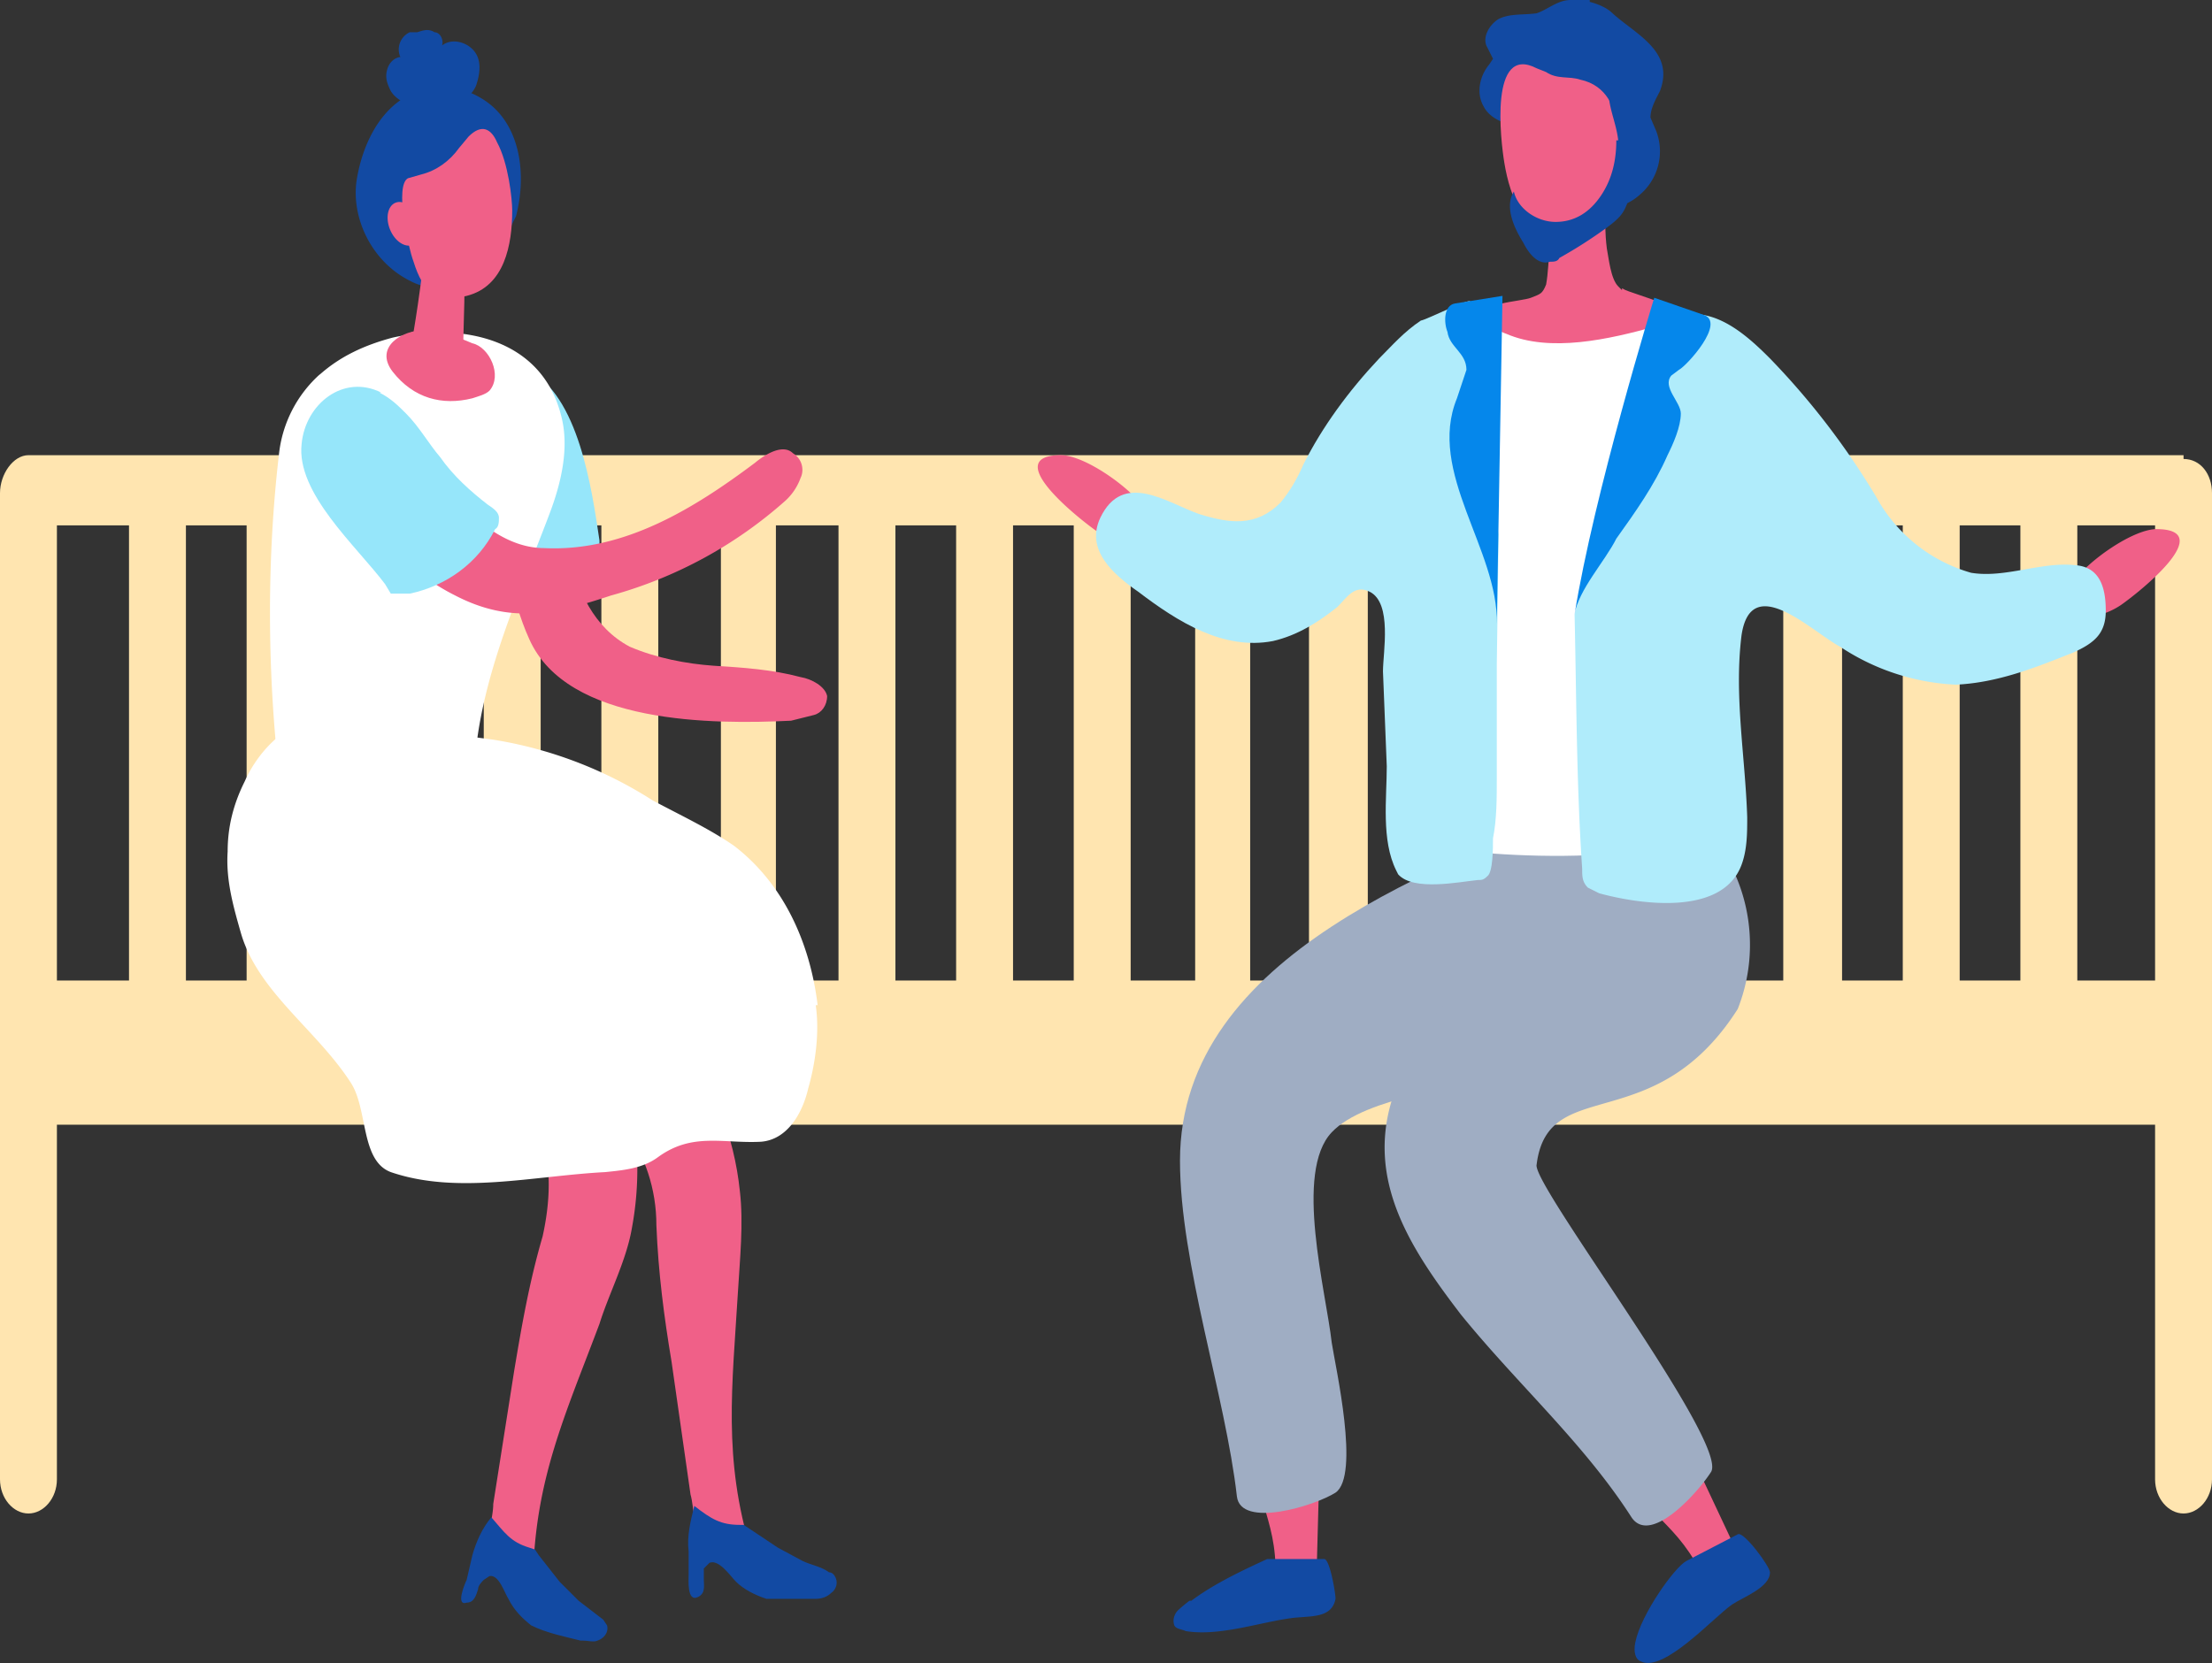
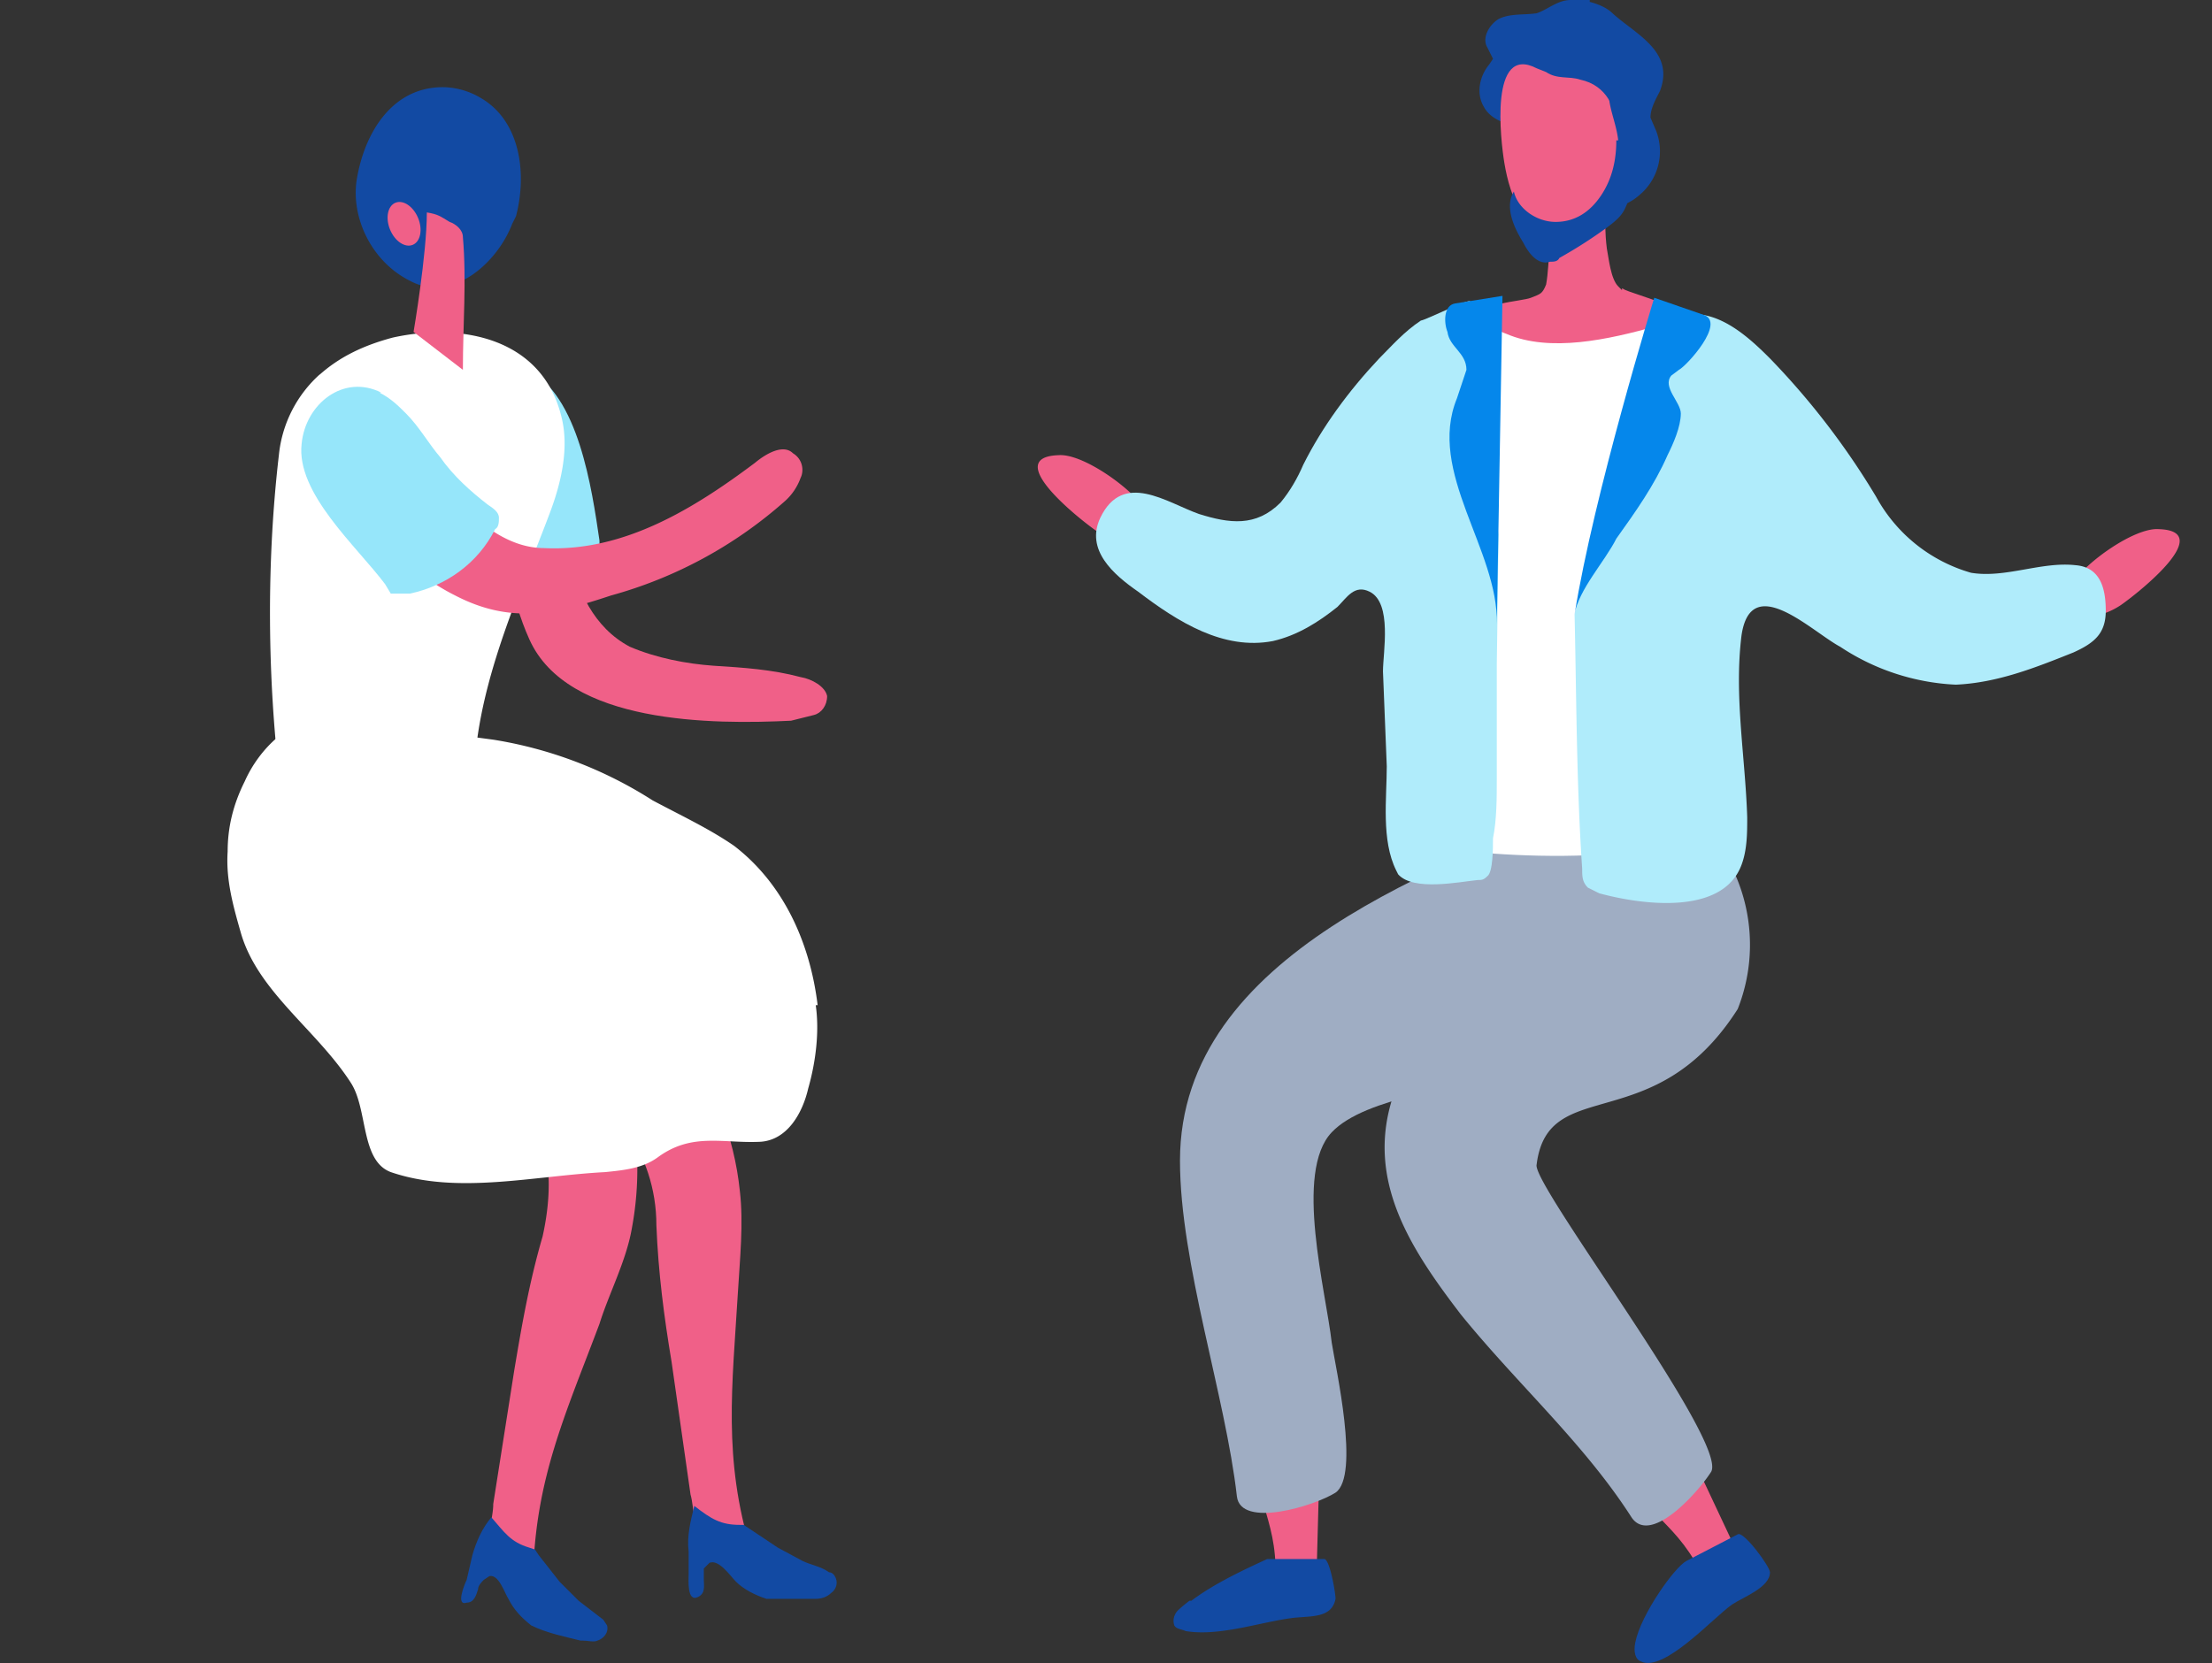
<svg xmlns="http://www.w3.org/2000/svg" width="116.6" height="87.7">
  <rect width="100%" height="100%" fill="#333333" stroke="none" />
-   <path d="M115.1 24H1.5C.7 24 0 25 0 26V78c0 1 .7 1.8 1.5 1.8S3 79 3 78V59.3h110.6V78c0 1 .7 1.8 1.5 1.8s1.5-.8 1.5-1.8V26c0-1-.6-1.8-1.5-1.8Zm-18 27.7v-24h3.2v24H97Zm-3 0h-3.3v-24H94v24Zm-6.3 0h-3.2v-24h3.2v24Zm-6.2 0h-3.3v-24h3.3v24Zm-6.3 0h-3.2v-24h3.2v24Zm-6.2 0h-3.2v-24H69v24Zm-6.2 0h-3.3v-24H63v24Zm-6.3 0h-3.2v-24h3.2v24Zm-6.2 0h-3.2v-24h3.2v24Zm-6.2 0h-3.3v-24h3.3v24Zm-6.3 0h-3.2v-24H38v24Zm-6.2 0h-3.2v-24h3.2v24Zm-6.2 0h-3.2v-24h3.2v24Zm-6.2 0H16v-24h3.3v24Zm-6.3 0H9.8v-24H13v24Zm90.3 0v-24h3.2v24h-3.2ZM3 27.7h3.8v24H3v-24Zm106.5 24v-24h4.1v24h-4.1Z" style="fill:#ffe5b0" />
  <path d="M66.2 75.8c-.2 3.6 1.3 4.3 1 8 1.7-.2.6-.7 2.2-.8l.2-7.4-3.4.2Z" style="fill:#f06088" />
  <path d="M62.7 84.4a8 8 0 0 0-.6.5c-.2.2-.3.5-.2.8.1.2.4.2.6.3 1.8.3 4-.5 5.7-.7 1-.1 2 0 2.2-1 0-.3-.3-2.1-.6-2.1h-3c-1.3.6-2.8 1.3-4 2.2Z" style="fill:#124aa3" />
  <path d="M84.2 42.2c-8 3.4-22 8-22 19 0 5.4 2.4 12.4 3 17.7.2 1.7 4.1.5 5.2-.2 1.3-.9 0-6.6-.2-7.9-.3-2.7-2-9 0-11.1 1.8-1.9 6.9-2.3 9.2-3.2 3.3-1.1 1.6-2.1 4.7-4 1.3-.7 5-6 1.8-11.5-.9-1.4-1.7 1.2-1.7 1.2Z" style="fill:#9fadc3" />
  <path d="M85.3 76.9c1.5 3.3 3.1 3.2 4.6 6.5 1.3-.8.3-.9 1.6-1.7l-3.1-6.6c-1.4.7-1.7 1.1-3 1.8Z" style="fill:#f06088" />
  <path d="M86.2 86.6c-.1.5 0 .9.3 1 1.2.6 3.8-2.3 4.8-3 .6-.4 2-.9 2-1.7 0-.3-1.4-2.2-1.7-2l-2.7 1.4c-.6.3-2.4 2.8-2.7 4.3Z" style="fill:#124aa3" />
  <path d="M86.3 41c-.2-.1-6.8 7.7-7.4 8.4-2 2.6-4.5 5.2-5.5 8.5-1.4 4.4 1 8 3.6 11.4C80 73 83.5 76.1 86 80c1 1.5 3.5-1.3 4.2-2.4.9-1.6-9.5-15.2-9.2-16.2.6-4.8 6.2-1.3 10.6-8.2A9.2 9.2 0 0 0 87.9 42l-1.6-1Z" style="fill:#9fadc3" />
  <path d="M81.8 16s-6.3 2-7.4 3.5c-1.1 1.5-.1 25-.1 25s9.5 1.7 16.2-.5l.2-25.3s-3.5-4.2-8.9-2.7Z" style="fill:#fff" />
  <path d="M83.8 0h-1c-.7 0-1.2.5-1.8.7-.7.1-1.4 0-2 .3-.5.3-.9 1-.6 1.5l.3.6-.2.3c-.5.6-.7 1.5-.3 2.2.3.6 1 .9 1.6 1l2 .4c1.6.5 1.2 1.8 1.6 3.1.4 1.3 2.1 1 3 .2a3 3 0 0 0 .9-3.4l-.3-.7c0-.5.3-1 .5-1.4.8-2.1-1.3-3-2.5-4.1-.3-.3-.8-.5-1.2-.6Z" style="fill:#124aa3" />
  <path d="m85.5 15.3-.2-.2c-.4-.4-.5-1.5-.6-2-.2-1.6 0-3.1 0-4.7-.7.3-1.4.5-2 1-.4.2-.9.6-1 1 0 1.2 0 3.5-.2 4.6-.2.5-.3.5-.8.7-.5.2-3 .3-2.6 1.1.2.3 1 .7 1.3.8 2.3 1 5.4.3 7.9-.4 2.7-.9-1.2-1.6-1.8-2Z" style="fill:#f06088" />
  <path d="M85.3 7c-.1-1.3-.6-2.5-2-2.8-.6-.2-1.2 0-1.8-.4l-.5-.2c-2.5-1.3-1.9 3.8-1.7 5 .3 1.8 1.1 4 3.3 3.9 1.7-.2 2.4-1.9 2.6-3.4.1-.6.2-1.4.1-2.1Z" style="fill:#f06088" />
  <path d="M85.2 7.4c0 1-.2 2-.8 2.9S83 11.7 82 11.7s-2-.7-2.2-1.6c-.5.8 0 1.9.5 2.7.3.6.8 1.2 1.4 1 .2 0 .4 0 .5-.2a24.8 24.8 0 0 0 2.5-1.6c.4-.3.8-.6 1-1.1.2-.4.2-.9.1-1.3l-.1-4.5c0-.3 0-.7-.3-1-.8-.6-.6.5-.6.8 0 .8.4 1.6.5 2.5Z" style="fill:#124aa3" />
  <path d="M60.3 26.8c-.6-1-3.2-2.9-4.5-2.8-3 .1 1 3.3 2 4 1 .5 2 .8 3 .6 0-.5 0-1-.2-1.5M109.3 30.7c.6-1 3.2-2.9 4.5-2.8 3 .1-1 3.3-2 4a4 4 0 0 1-3 .6l.1-1.5" style="fill:#f06088" />
  <path d="m73.7 46.1-.1-.2c-.8-1.6-.5-3.8-.5-5.5l-.2-5c0-1 .5-3.6-.7-4.2-.8-.4-1.2.3-1.7.8-1 .8-2.1 1.5-3.4 1.8-2.6.5-5-1-7.1-2.6-1.3-.9-2.8-2.2-2-3.9 1.2-2.5 3.5-.8 5.2-.2 1.6.5 3 .7 4.3-.6.5-.6.9-1.3 1.2-2 1-2 2.4-3.9 4-5.6.7-.7 1.3-1.4 2.2-2 .2 0 2.6-1.2 2.6-1l1.5 2.9-.2 8.4.2 1-.1 6.8v6c0 1.1 0 2.2-.2 3.2 0 .5 0 1.8-.3 2-.2.2-.3.2-.5.2-1 .1-3.4.6-4.2-.3Z" style="fill:#b0ecfb" />
  <path d="m79.2 15.6-.3 17.3c.1-3.9-3.7-8-2.1-11.9l.5-1.5c0-.9-.9-1.2-1-2-.2-.5-.2-1.4.4-1.5l2.5-.4Z" style="fill:#0587eb" />
  <path d="M88.8 16.6c1.8-.3 3.4 1.2 4.5 2.3a40 40 0 0 1 5.6 7.3 8.3 8.3 0 0 0 5 4c1.8.3 3.7-.6 5.5-.4 1.3.1 1.6 1.2 1.6 2.4s-.6 1.7-1.7 2.2c-2 .8-4 1.6-6.2 1.7a12 12 0 0 1-6.1-2c-1.5-.8-4.7-4-5.2-.6-.4 3.2.2 6.4.3 9.6 0 .8 0 1.7-.3 2.5-1 2.7-5.3 2.1-7.5 1.5l-.6-.3c-.3-.3-.3-.6-.3-1-.3-4.4-.3-9-.4-13.4l3.7-14.5a7 7 0 0 1 2.1-1.3Z" style="fill:#b0ecfb" />
  <path d="M87.2 15.7S84 26.1 83 32.4c.2-1.3 1.6-2.8 2.2-4 1-1.4 2-2.8 2.7-4.4.3-.6.7-1.5.7-2.2 0-.6-1-1.4-.5-2l.4-.3c.4-.2 2.5-2.5 1.3-2.9l-2.6-.9Z" style="fill:#0587eb" />
  <path d="M25.4 5.2a4 4 0 0 0-1.9-.6c-2.8-.1-4.3 2.4-4.7 4.9-.3 2 .8 4.3 2.8 5.3 2.2 1.2 4.6-.9 5.4-3l.2-.4c.6-2.3.2-5-1.8-6.2Z" style="fill:#124aa3" />
  <path d="M29.4 25.1c-.4.2.5 3.7.6 4 .4 2 1.3 4 3.2 5 1.4.6 3 .9 4.4 1 1.6.1 3.1.2 4.6.6.6.1 1.3.5 1.4 1 0 .5-.3.9-.7 1l-1.2.3c-4.1.2-11.8.2-13.8-4.3-1-2.2-1.3-4.8-2-7.2l3.5-1.4Z" style="fill:#f06088" />
  <path d="M26.5 19.3c.3-.1.7 0 1.3.2 2.7 1.3 3.4 6.3 3.8 9v.4l-.3.3c-1.3.6-2.7.6-4.1.6-.1 0-.3 0-.4-.2v-.2c-.2-2.2.4-4 0-6.1-.3-.8-1.4-3.6-.3-4Z" style="fill:#96e6fa" />
  <path d="M16.9 19.7a6.6 6.6 0 0 0-2.2 4.3c-.7 6-.6 12.5.2 18.4.5 3.2 2 2.1 4.4 2.1 1.5 0 3-.3 4.4-.5 1.4-.2 1.4 0 1.4-1.3v-3.3c.5-4.3 2.4-8.4 3.9-12.4.6-1.6 1-3.4.6-5-1-4.2-5.3-5-8.9-4.2-1.5.4-2.8 1-3.9 2Z" style="fill:#fff" />
-   <path d="M23.1 17.6c.7 0 1.3.3 1.8.5.9.2 1.6 1.7.9 2.5-.2.2-.6.3-.9.4-1.6.4-3.1 0-4.2-1.4-1-1.3.5-2.2 1.7-2.2l.7.2Z" style="fill:#f06088" />
  <path d="M22.5 11.2c0 2.2-.7 6.3-.7 6.3l2.6 2c0-2.4.2-4.7 0-7 0-.4-.4-.7-.7-.8-.5-.3-.6-.4-1.2-.5Z" style="fill:#f06088" />
-   <path d="M26.2 7.5c.6 1.1.8 3 .8 3.6 0 1.8-.4 4-2.4 4.5-1.6.4-2.3-.2-2.8-1.8-.3-.8-1-4-.3-4.4l.7-.2c.8-.2 1.5-.7 2-1.4l.5-.6c.7-.7 1.2-.4 1.5.3Z" style="fill:#f06088" />
-   <path d="M21.1 3a1 1 0 0 1 .5-1.3h.4c.3-.1.6-.2.9 0 .3 0 .5.4.4.7.5-.4 1.3-.2 1.7.3s.3 1.2.1 1.8c-.6 1.5-3.7 1.6-4.5.3-.2-.4-.3-.7-.2-1.1s.4-.7.8-.7Z" style="fill:#124aa3" />
  <path d="m28.3 54.3 1-.3c.5-.1 1.2-.2 1.8 0 .9.4 1.3 1.3 1.6 2.2a17 17 0 0 1 .6 8.6c-.3 1.7-1.2 3.4-1.7 5-1.8 4.8-3.4 8.2-3.5 13.4-.8-.6-1.6-.6-2.1-1.5-.4-.8 0-1.6 0-2.4l1.1-7c.4-2.4.8-4.7 1.5-7.1.4-1.8.5-3.7-.1-5.5-.4-1.2-1-2.5-1-3.8l.1-.9c.1-.3.4-.5.7-.7Z" style="fill:#f06088" />
  <path d="M30.7 86.5c.3 0 .6.1.8 0 .3-.1.6-.4.5-.8l-.2-.3-1.3-1-1-1-1.1-1.4-.2-.3-.3-.1c-1-.3-1.3-.8-2-1.6-.5.6-.8 1.3-1 2l-.3 1.3c-.1.2-.6 1.4 0 1.2.4 0 .5-.4.6-.7 0-.2.2-.4.3-.5l.3-.2c.5-.1.8.9 1 1.2.3.6.7 1 1.2 1.4.8.4 1.8.6 2.6.8Z" style="fill:#124aa3" />
  <path d="M31.1 54.3c.2-.3.5-.4.8-.6.6-.3 1.2-.6 1.8-.6 1 .1 1.7.9 2.2 1.7 1.7 2.3 2.8 5.1 3.1 8 .2 1.7 0 3.6-.1 5.3-.3 5-.8 8.8.7 13.7-1-.3-1.8 0-2.5-.7-.6-.6-.5-1.6-.7-2.3l-1-7c-.4-2.4-.7-4.7-.8-7.2 0-1.9-.6-3.7-1.7-5.2-.8-1-1.6-2.1-2-3.3-.2-.3-.3-.6-.2-1 0-.3.2-.6.4-.8Z" style="fill:#f06088" />
  <path d="M43 84.3c.3 0 .6-.1.8-.3.3-.2.4-.6.2-.9 0 0-.1-.2-.3-.2-.4-.3-1-.4-1.4-.6l-1.3-.7-1.5-1-.3-.2H39c-1 0-1.5-.3-2.4-1-.2.8-.4 1.6-.3 2.4V83c0 .3-.1 1.5.5 1.2.4-.2.3-.6.3-.9v-.6l.3-.3c.5-.2 1.1.7 1.4 1 .4.4 1 .7 1.6.9H43Z" style="fill:#124aa3" />
  <ellipse cx="21.3" cy="11.8" rx=".8" ry="1.2" style="fill:#f06088" transform="rotate(-22.3 21.3 11.8)" />
  <path d="M20.7 21.9c1.8 2.5 4.5 7 8 7 4.2.2 7.9-2.1 11.1-4.5.6-.5 1.5-1 2-.5.5.3.6.9.4 1.3a3 3 0 0 1-.8 1.2 23 23 0 0 1-9.2 5c-3 1-5.3 1.5-8.2 0-2.6-1.3-4.6-3.6-6.6-5.7l3.3-3.9Z" style="fill:#f06088" />
  <path d="M20 20.7c.6.3 1 .7 1.4 1.1.7.7 1.2 1.6 1.8 2.3.7 1 1.6 1.8 2.5 2.5.3.2.6.4.6.7 0 .2 0 .5-.2.6-.9 1.8-2.6 3-4.5 3.4h-1l-.3-.5c-1.5-2-4.7-4.8-4.4-7.4.2-2.1 2.2-3.7 4.2-2.7Z" style="fill:#96e6fa" />
  <path d="M43 53c.2 1.4 0 3-.4 4.4-.3 1.3-1.1 2.7-2.5 2.8-2 .1-3.6-.5-5.4.8-.8.6-1.8.7-2.8.8-3.8.2-7.8 1.2-11.3 0-1.6-.6-1.2-3.3-2.1-4.7-1.8-2.8-4.9-4.8-5.8-7.9-.4-1.4-.8-2.8-.7-4.3 0-1.3.3-2.5.9-3.7.4-.9 1-1.7 1.7-2.3.7-.5 1.6-1 2.4-.9 3 .2 6 .6 9 1a22 22 0 0 1 8.4 3.2c1.5.8 3 1.5 4.3 2.4 2.6 2 4 5.1 4.4 8.4Z" style="fill:#fff" />
</svg>